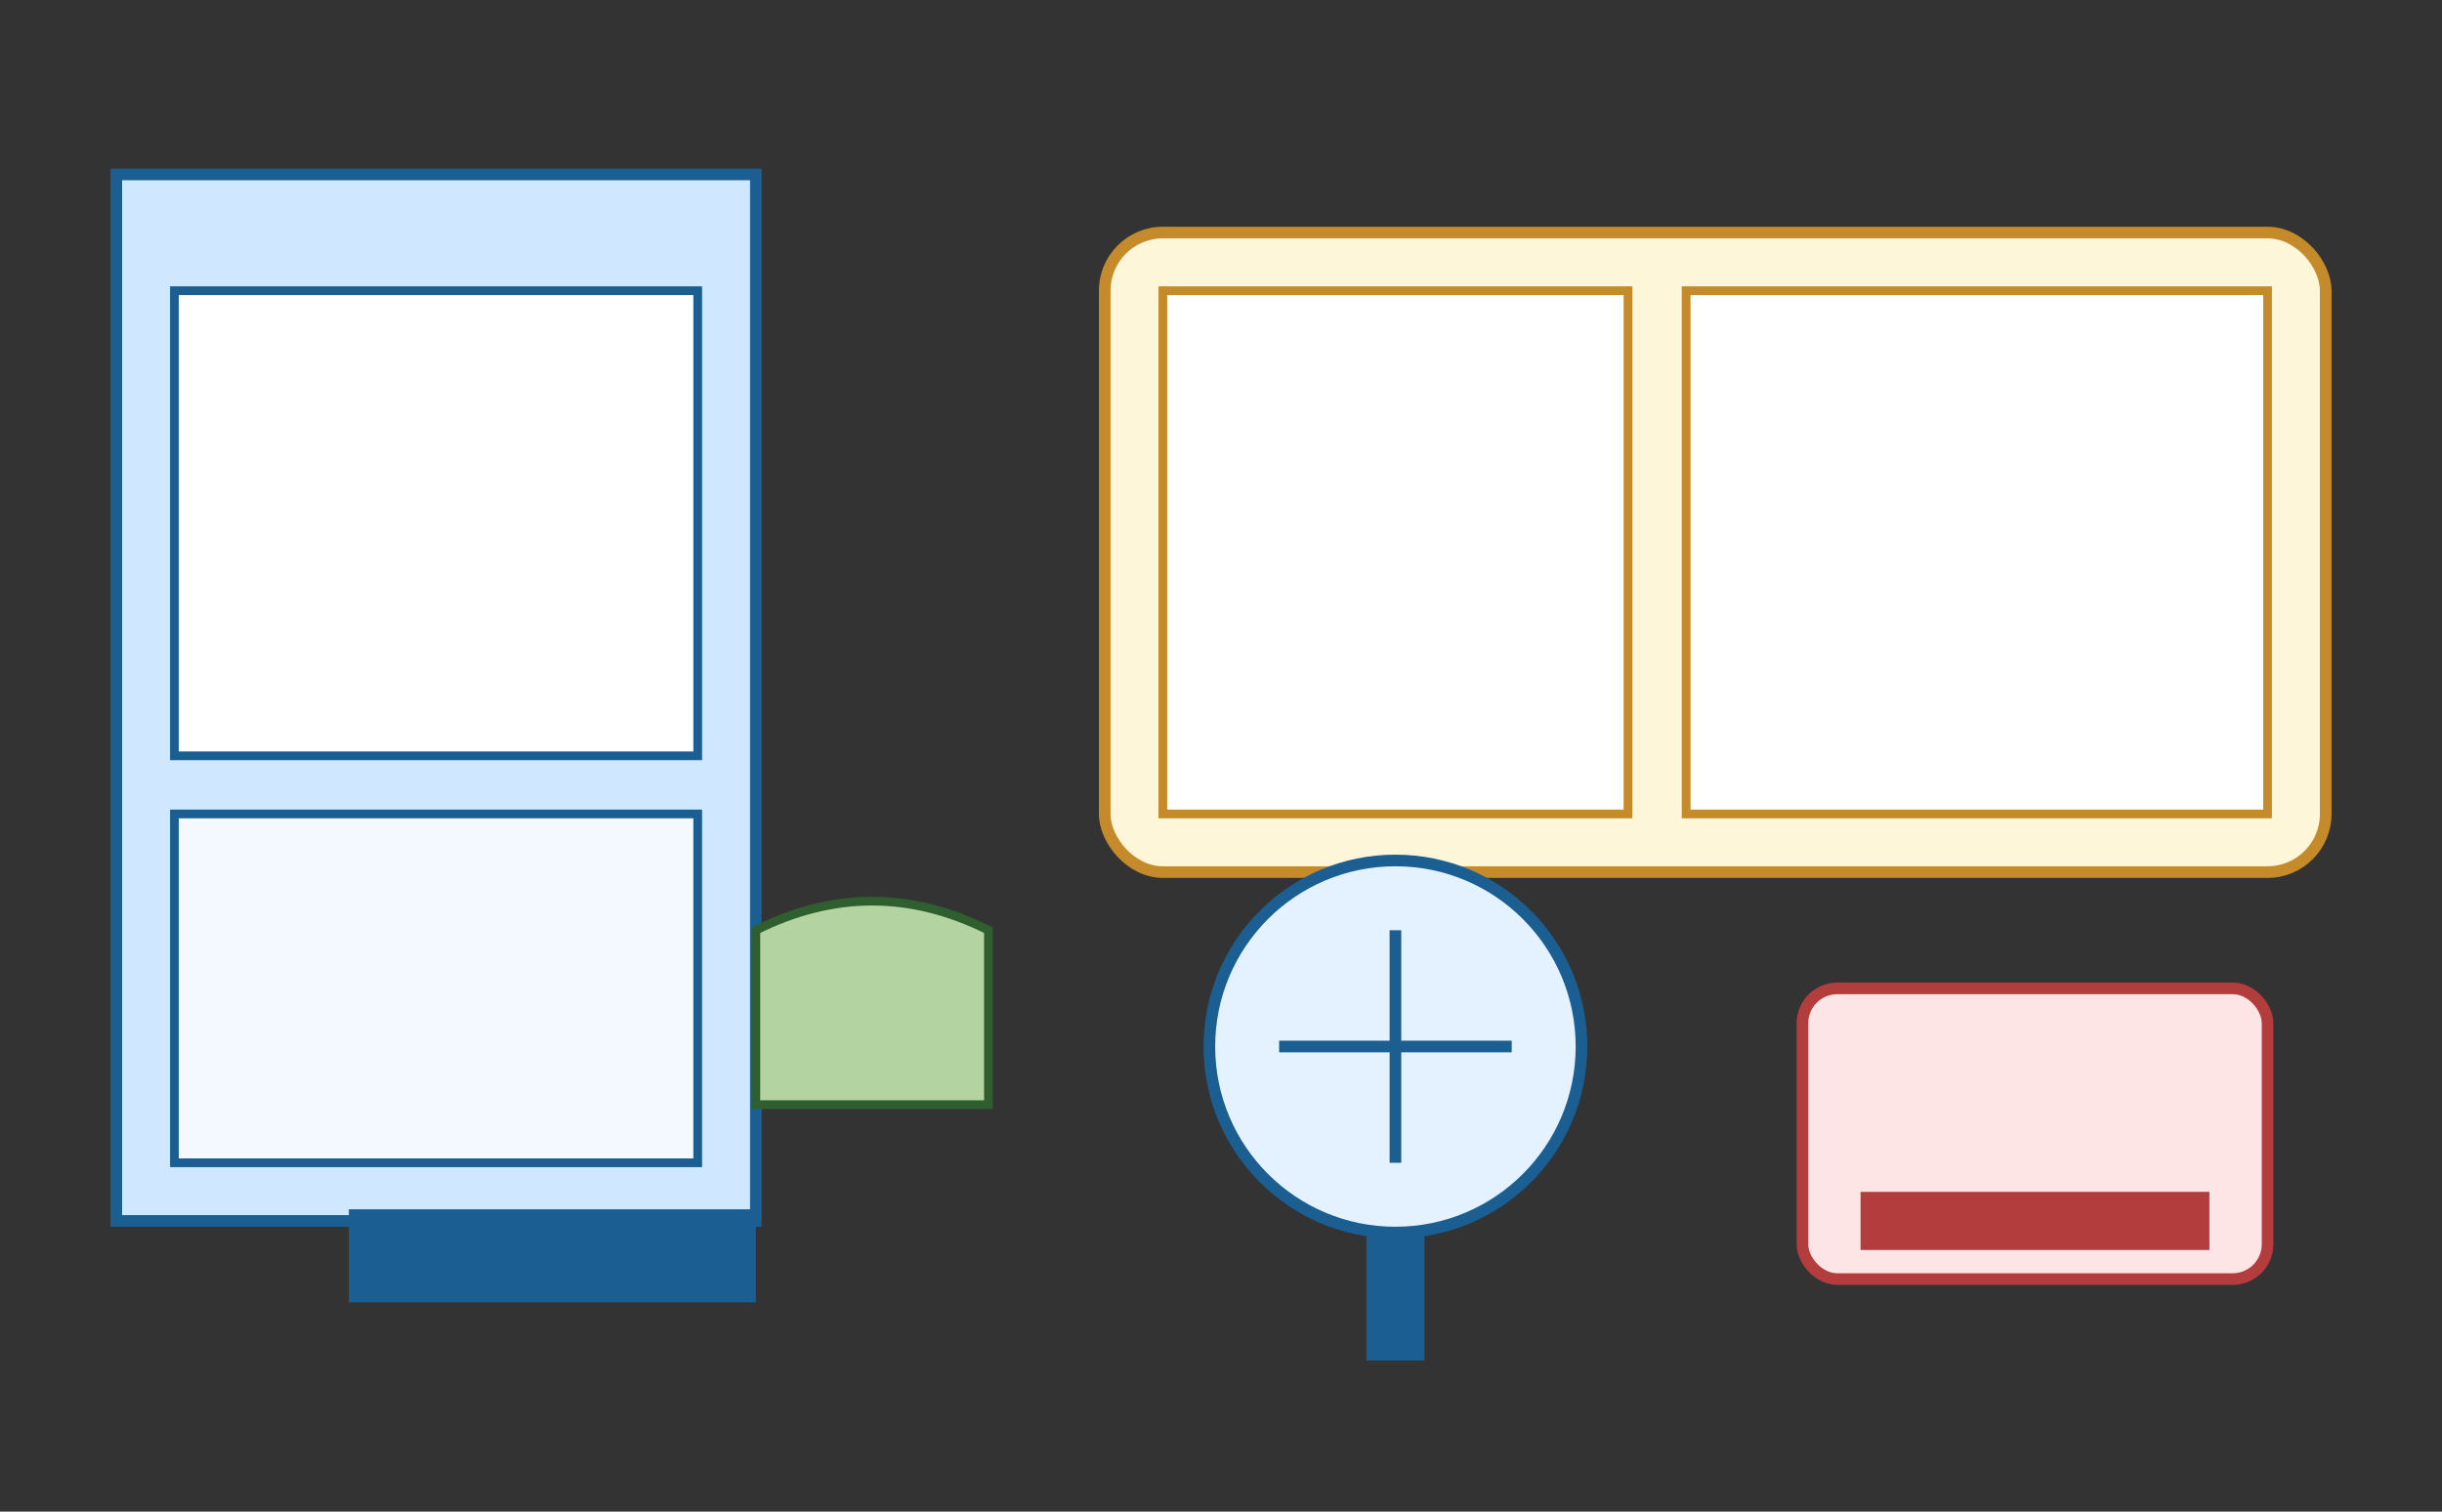
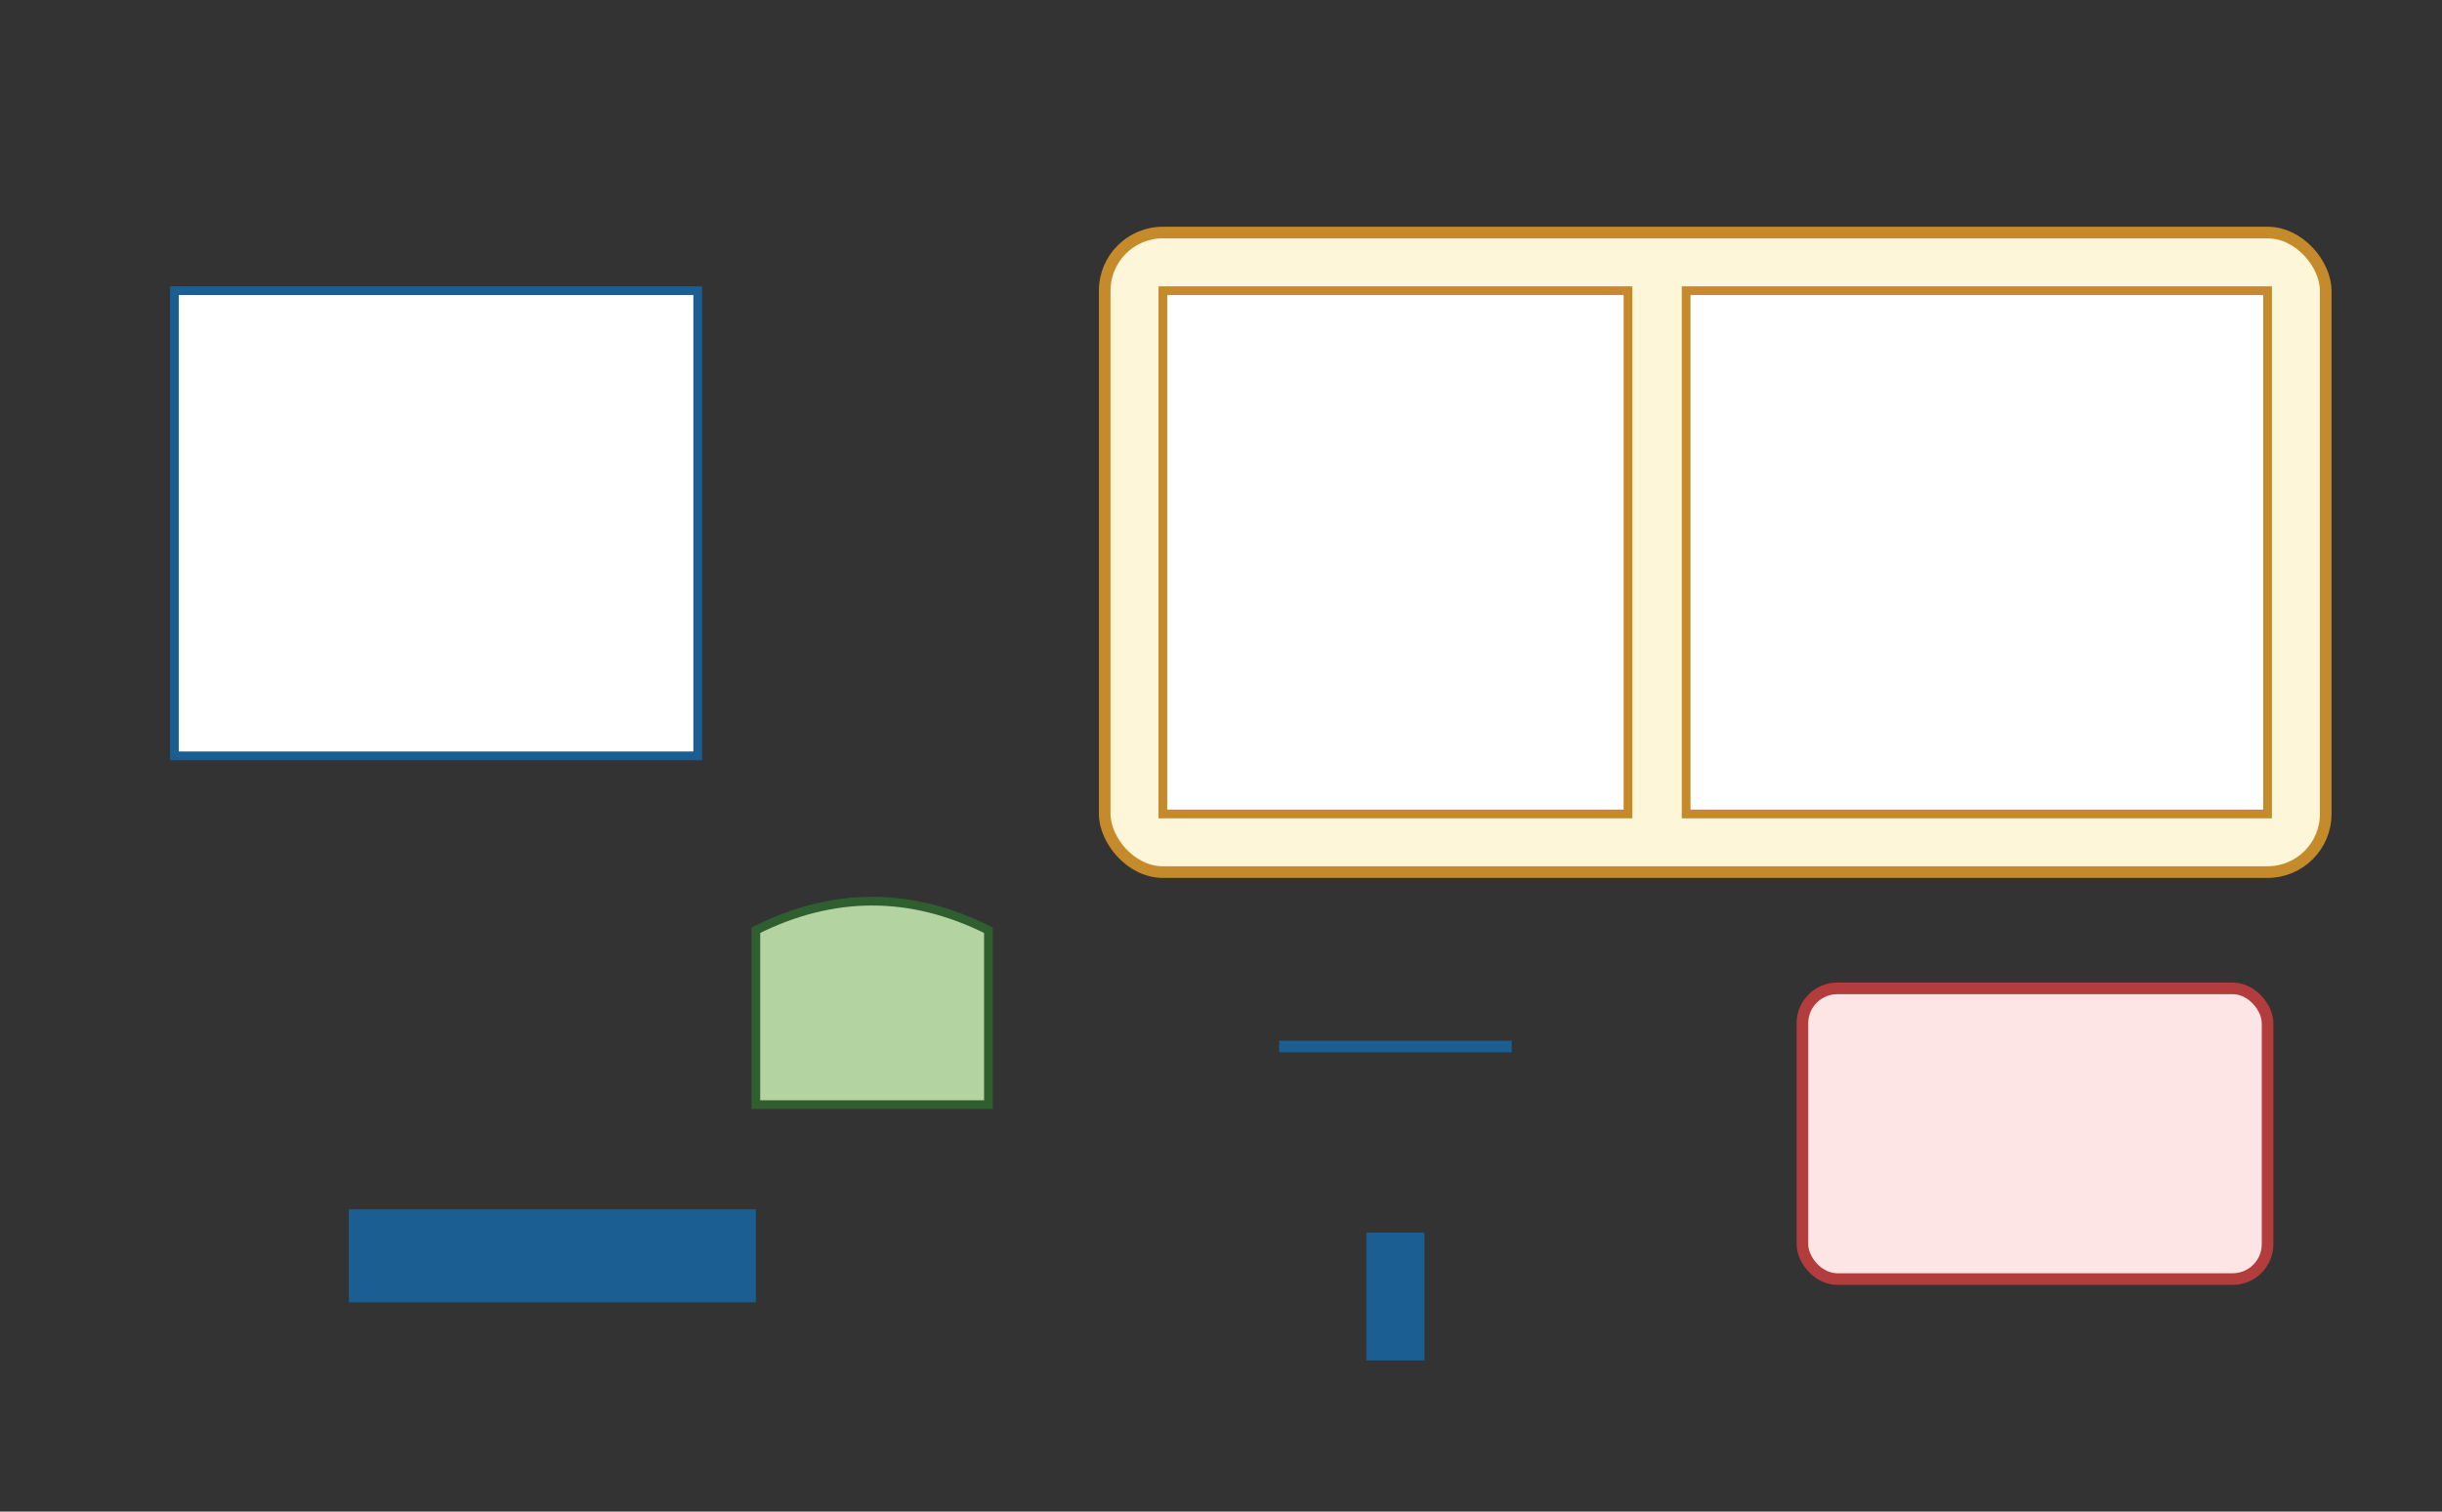
<svg xmlns="http://www.w3.org/2000/svg" width="420" height="260" viewBox="0 0 420 260">
  <rect x="0" y="0" width="420" height="260" fill="#333333" stroke="none" />
-   <rect x="20" y="30" width="110" height="180" fill="#d0e8ff" stroke="#1b5e91" stroke-width="2" />
  <rect x="30" y="50" width="90" height="80" fill="#ffffff" stroke="#1b5e91" stroke-width="1.5" />
-   <rect x="30" y="140" width="90" height="60" fill="#f4f9ff" stroke="#1b5e91" stroke-width="1.5" />
  <path d="M130 160 Q150 150 170 160 V190 H130 Z" fill="#b3d4a0" stroke="#2f5f2f" stroke-width="1.5" />
  <rect x="190" y="40" width="210" height="110" fill="#fef6d9" stroke="#c58b2b" stroke-width="2" rx="10" />
  <rect x="200" y="50" width="80" height="90" fill="#ffffff" stroke="#c58b2b" stroke-width="1.5" />
  <rect x="290" y="50" width="100" height="90" fill="#ffffff" stroke="#c58b2b" stroke-width="1.5" />
-   <circle cx="240" cy="180" r="32" fill="#e4f2ff" stroke="#1b5e91" stroke-width="2" />
-   <path d="M240 160 L240 200" stroke="#1b5e91" stroke-width="2" />
  <path d="M220 180 L260 180" stroke="#1b5e91" stroke-width="2" />
  <rect x="310" y="170" width="80" height="50" fill="#fde5e5" stroke="#b33c3c" stroke-width="2" rx="6" />
  <rect x="60" y="208" width="70" height="16" fill="#1b5e91" />
  <rect x="235" y="212" width="10" height="22" fill="#1b5e91" />
-   <rect x="320" y="205" width="60" height="10" fill="#b33c3c" />
</svg>